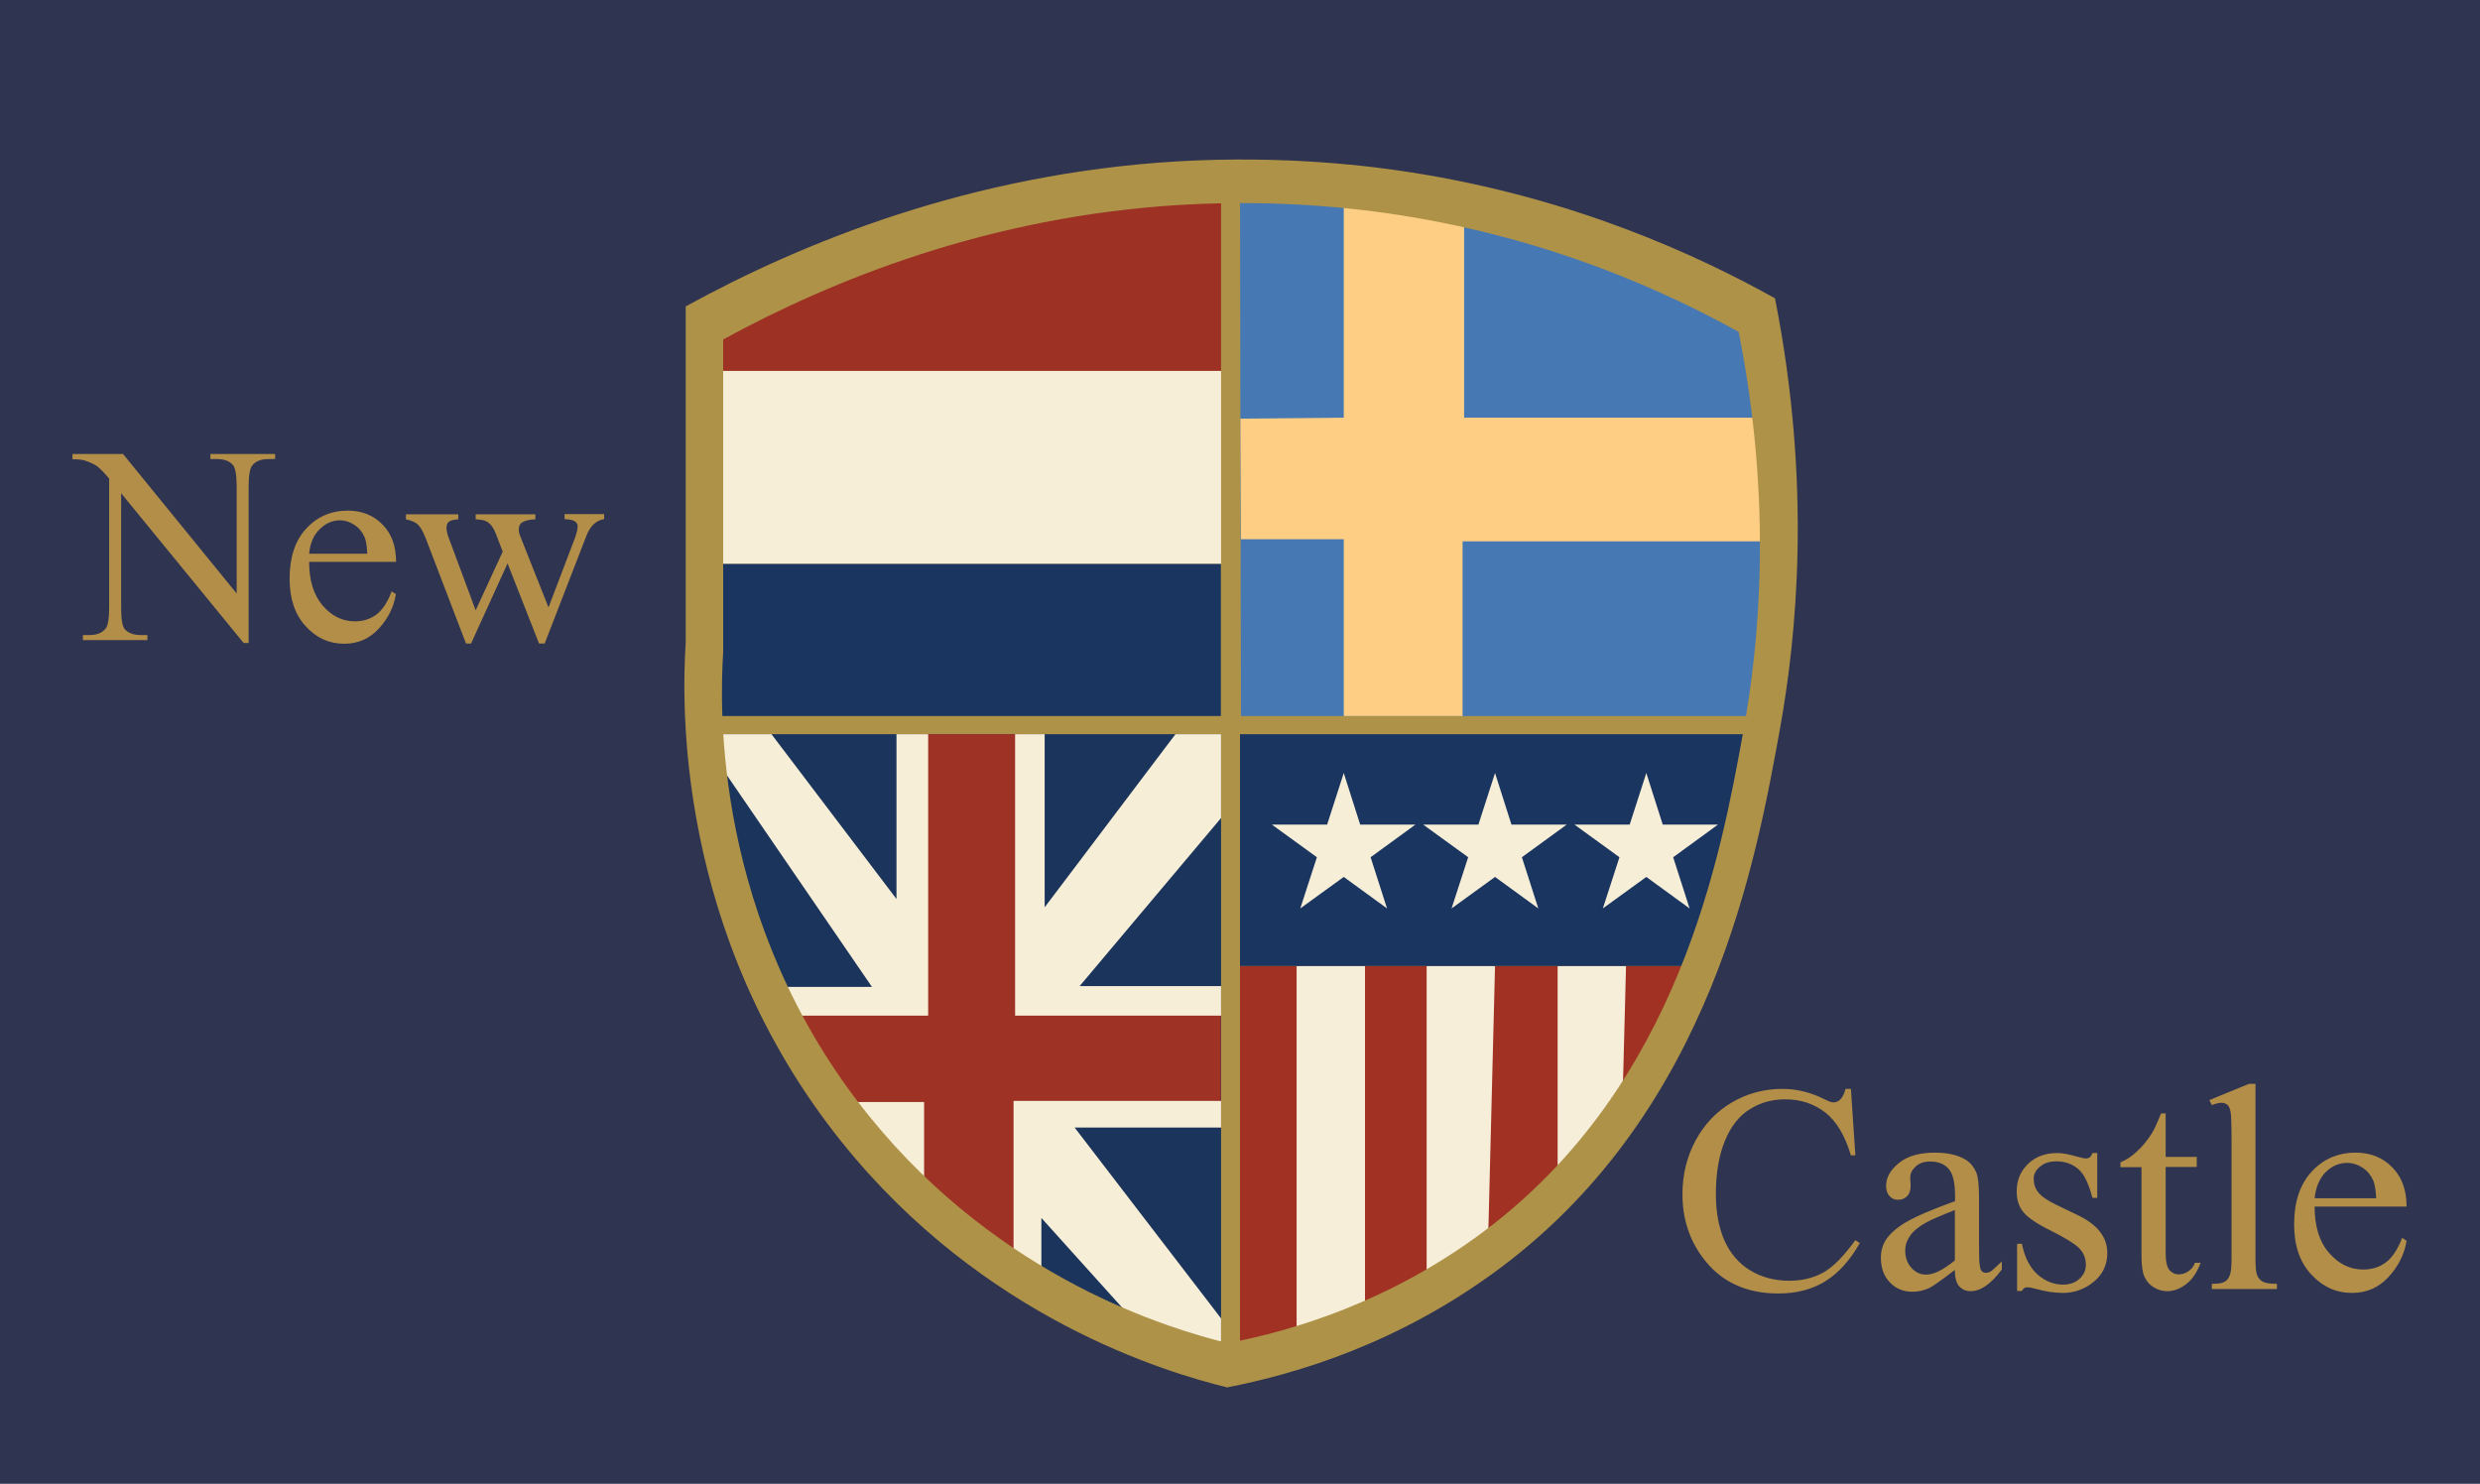
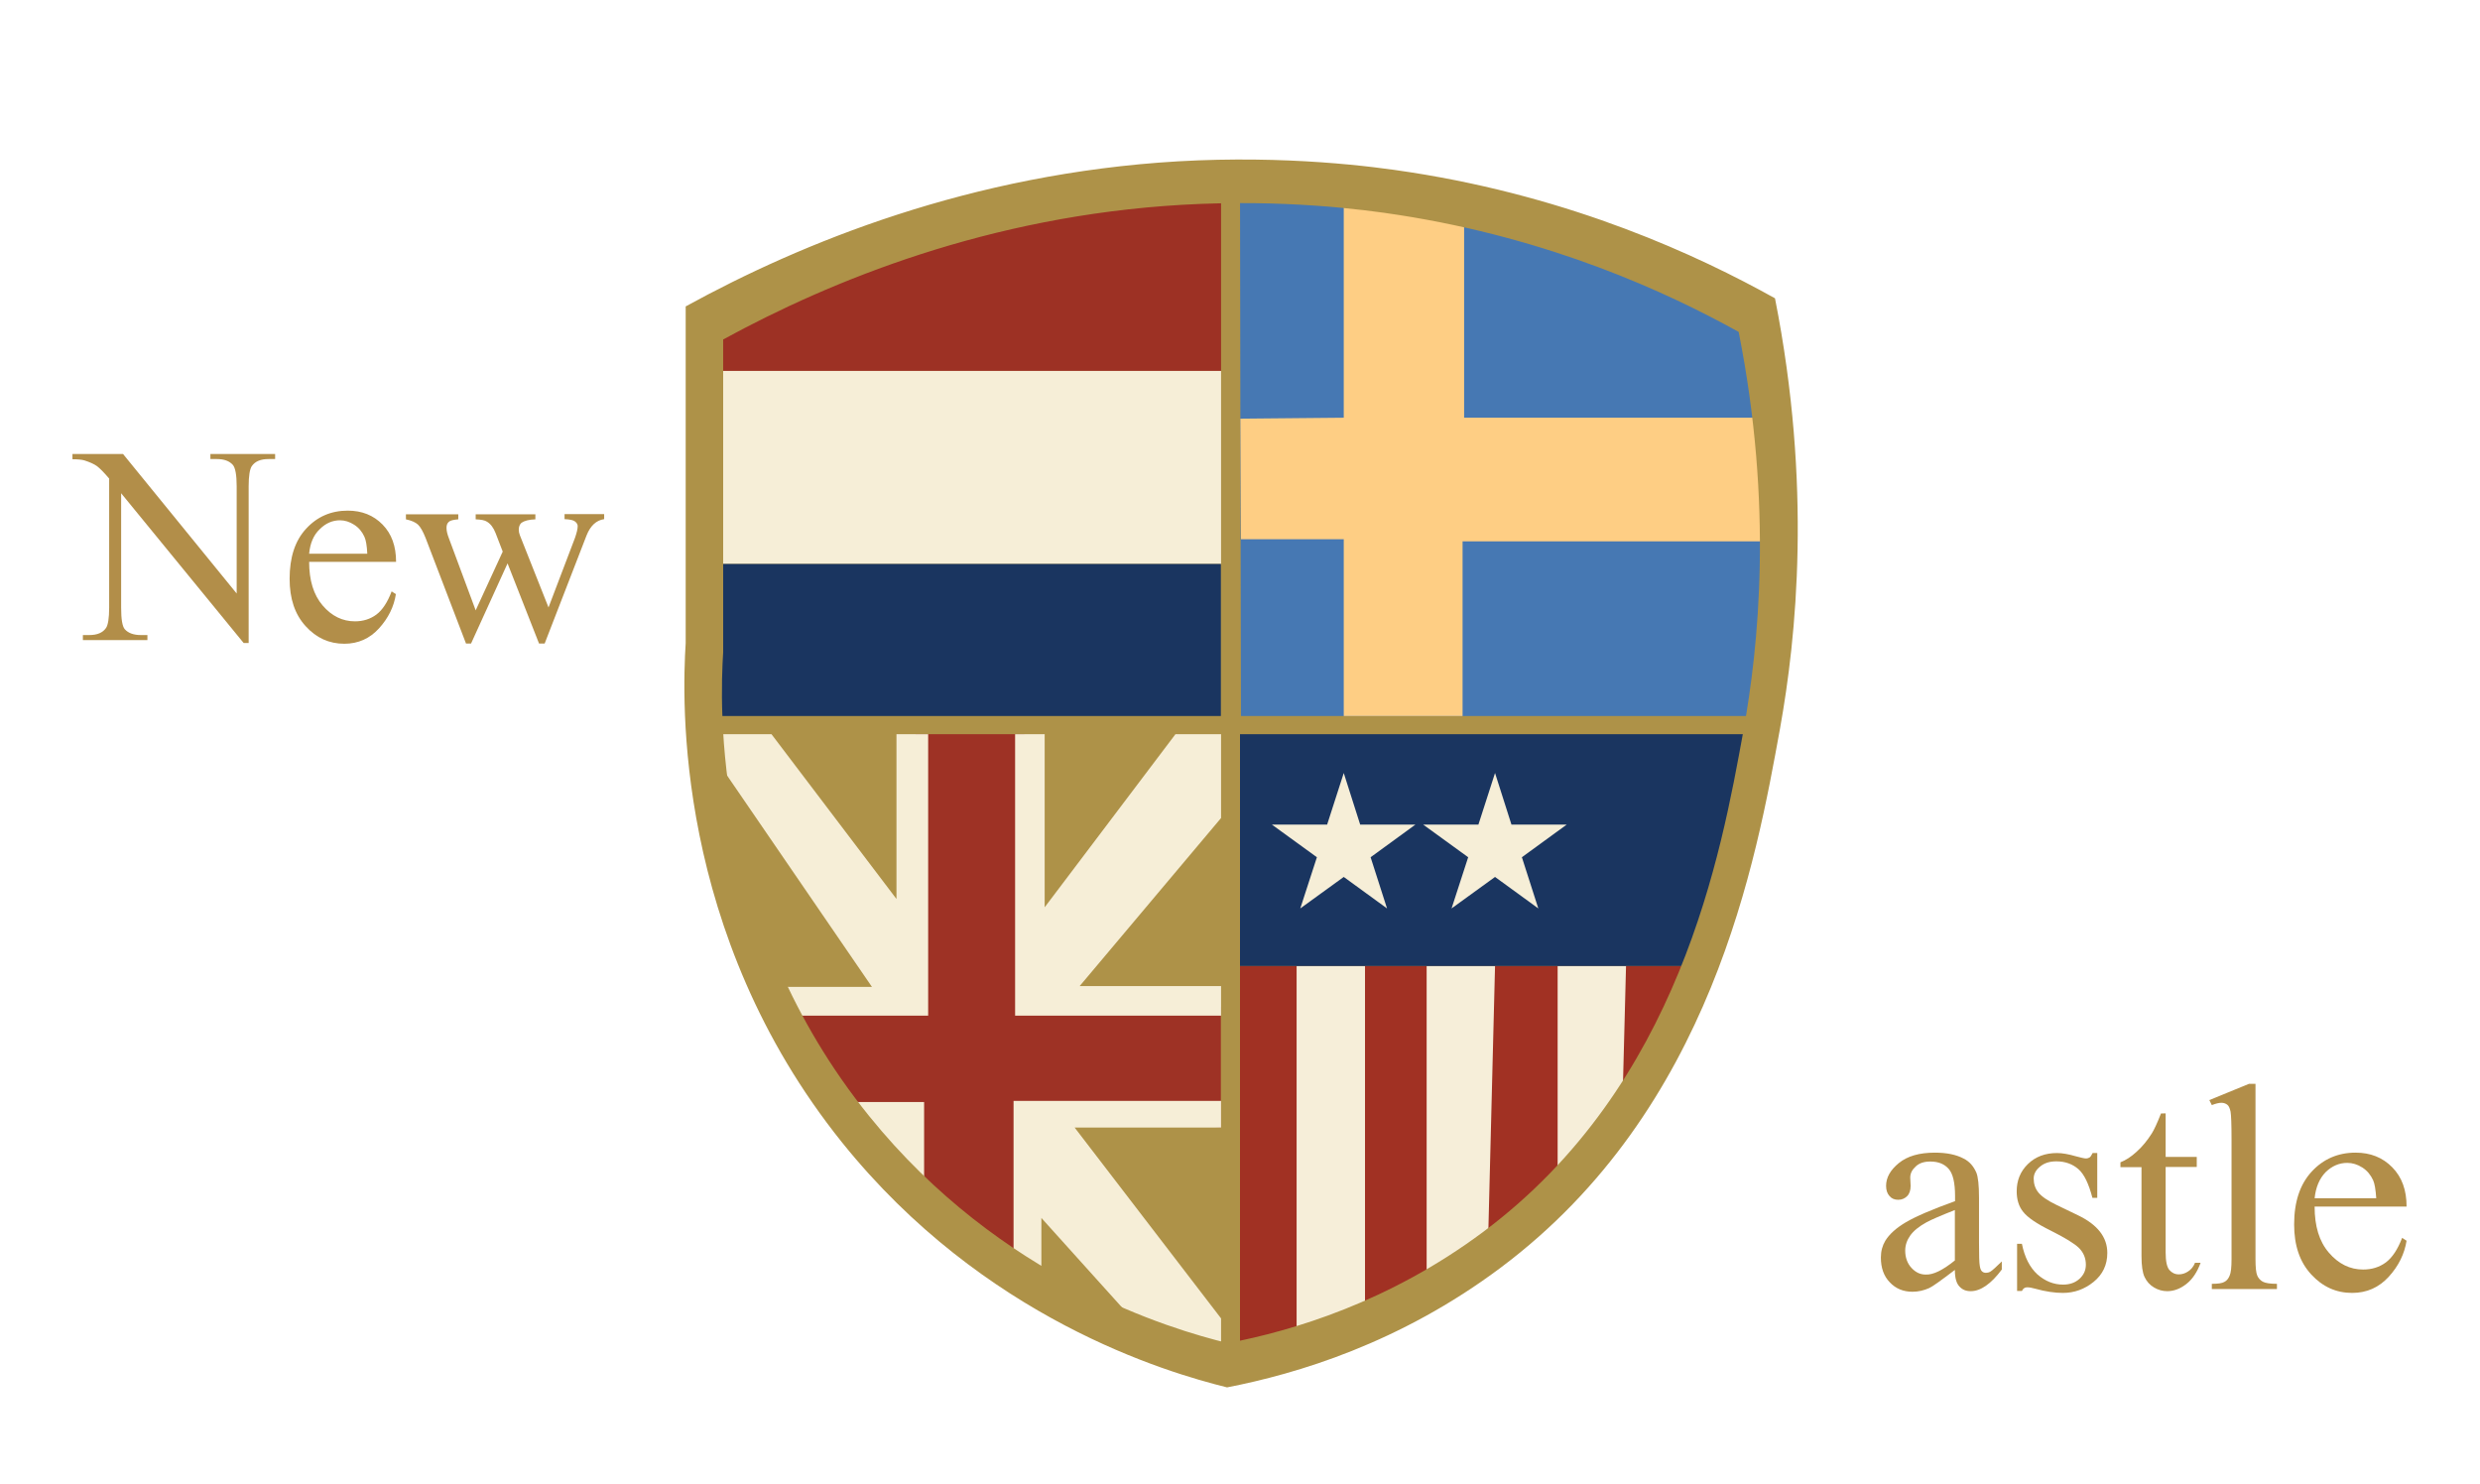
<svg xmlns="http://www.w3.org/2000/svg" version="1.1" id="Layer_1" x="0px" y="0px" viewBox="0 0 1283.6 768" style="enable-background:new 0 0 1283.6 768;" xml:space="preserve">
  <style type="text/css">
	.st0{fill:#2F3451;}
	.st1{fill:#AE9248;}
	.st2{fill:#A13123;}
	.st3{fill:#F6EED9;}
	.st4{fill:#1A3560;}
	.st5{fill:#F6EED7;}
	.st6{fill:#1B345B;}
	.st7{fill:#9E3225;}
	.st8{fill:#4678B3;}
	.st9{fill:#FECE84;}
	.st10{fill:#9D3124;}
	.st11{fill:#B28E49;}
</style>
-   <rect class="st0" width="1283.6" height="770.1" />
  <g>
    <polygon class="st1" points="638.2,705.4 512.9,655.6 430.7,575.6 371.5,462.2 365.9,167 557.9,98.3 687.1,91.5 910.9,161.8    923.4,257.4 903.3,448.2 872.3,505.7 865,533.7 791,634.8 693.2,699.8  " />
    <g id="usflag">
      <g>
        <polygon class="st2" points="641.8,699.8 641.8,500 882.9,500 835.7,585.8 762.4,655.8    " />
        <polygon class="st3" points="671.1,500 671.1,693.8 706.5,685.6 706.5,500    " />
        <polygon class="st3" points="738.4,500 738.4,669.4 770,650.7 773.8,500    " />
        <polygon class="st3" points="806.2,500 806.2,623.8 839.3,588.7 841.6,500    " />
      </g>
      <polygon class="st4" points="641.8,500 641.8,380 909.5,380 882.9,500   " />
      <polygon class="st5" points="695.5,453.9 717.9,470.2 709.4,443.7 732.6,426.8 704,426.8 695.5,400.1 686.9,426.8 658.3,426.8     681.6,443.7 673,470.2   " />
      <polygon class="st5" points="773.8,453.9 796.2,470.2 787.7,443.7 810.9,426.8 782.3,426.8 773.8,400.1 765.2,426.8 736.6,426.8     759.9,443.7 751.3,470.2   " />
-       <polygon class="st5" points="852.1,453.9 874.5,470.2 866,443.7 889.2,426.8 860.6,426.8 852.1,400.1 843.5,426.8 814.9,426.8     838.2,443.7 829.6,470.2   " />
    </g>
    <g id="britishflag">
-       <polygon class="st6" points="370,380 632,380 632,705.4 522.8,656.7 425,566.3 370,431.3   " />
      <path class="st7" d="M439.2,574.3c-0.8-0.8-31.6-53.5-31.6-53.5s61.3-1.9,62.7-2.2c1.4-0.3,3.6-138.6,3.6-138.6h56.3l1.9,141.9    l99.8-0.8v62.4l-104.7-8.1l-1.9,85.6l-57.8-46.9L439.2,574.3z" />
      <polygon class="st5" points="360.7,378.6 451.3,510.8 403.3,510.8 403.3,525.7 480.4,525.7 480.4,380 464,380 464,465.3     399.3,380 369.2,380   " />
      <polygon class="st5" points="525.4,380 525.4,525.7 632,525.7 632,510.4 558.8,510.4 632,423.4 632,380 608.4,380 540.7,469.6     540.7,380   " />
      <polygon class="st5" points="539,658.2 539,630.4 585.3,681.8 630.5,699.8 632,697.1 632,682.4 556.2,583.6 632,583.6 632,569.8     524.6,569.8 524.6,656.1   " />
      <polygon class="st5" points="478.3,612.9 478.3,570.4 442.3,570.4 467.6,602.5   " />
    </g>
    <g id="swedishflag">
      <polygon class="st8" points="642.3,370.6 910.9,370.6 923.4,275.2 902.6,154.6 769.2,109.6 641.8,91.5 642,216.7   " />
      <polygon class="st9" points="695.5,216.2 695.5,93.4 757.8,104.8 757.8,216.2 919.4,216.2 919.4,280.2 757,280.2 757,370.6     695.5,370.6 695.5,279.1 642.3,279.1 642,216.7   " />
    </g>
    <g id="dutchflag">
      <polygon class="st10" points="371.5,192 632,192 632,98.3 536.7,100.5 371.5,166.5   " />
      <polygon class="st5" points="632,291.9 370,291.9 371.5,192 632,192   " />
      <rect x="370" y="291.9" class="st4" width="261.9" height="78.7" />
    </g>
    <path id="shield" class="st1" d="M918.7,154.4c-40-22.3-104.4-52.1-188.5-65.2c-19.8-3.1-64.2-8.9-120.4-5.7   c-107.5,6.3-195,42.2-254.9,75.1c0,58.1,0,116.2,0,174.3c-1.8,28.6-6.2,150,81,258.5c73.3,91.2,167.7,118.9,199.2,126.7   c36-7,89.4-22.8,141.8-62.1c109.3-81.9,132.1-211.2,144.4-278.9C929.8,329.8,937.9,251.5,918.7,154.4z M902.3,378.6   c-11.5,62.9-32.7,183-134.6,259c-48.8,36.4-98.7,51.2-132.2,57.6c-29.4-7.2-117.3-32.9-185.7-117.6   c-81.3-100.7-77.2-213.4-75.5-240c0-54,0-107.9,0-161.9c55.9-30.5,137.5-63.9,237.6-69.7c52.4-3,93.8,2.4,112.3,5.3   c78.4,12.2,138.4,39.8,175.7,60.5C917.8,261.9,910.3,334.6,902.3,378.6z" />
  </g>
  <g>
    <g>
      <path class="st11" d="M37.6,235h26.1l58.8,72.2v-55.5c0-5.9-0.7-9.6-2-11.1c-1.8-2-4.5-3-8.3-3h-3.3V235h33.5v2.6H139    c-4.1,0-7,1.2-8.7,3.7c-1,1.5-1.6,5-1.6,10.4v81.1h-2.6l-63.4-77.5v59.3c0,5.9,0.6,9.6,1.9,11.1c1.8,2,4.6,3,8.3,3h3.4v2.6H42.9    v-2.6h3.3c4.1,0,7-1.2,8.7-3.7c1-1.5,1.6-5,1.6-10.4v-66.9c-2.8-3.3-4.9-5.4-6.4-6.5c-1.4-1-3.6-2-6.4-2.9    c-1.4-0.4-3.5-0.6-6.2-0.6V235z" />
      <path class="st11" d="M160,290.7c0,9.7,2.3,17.2,7,22.7c4.7,5.5,10.3,8.2,16.7,8.2c4.3,0,8-1.2,11.1-3.5c3.1-2.3,5.8-6.4,7.9-12    l2.2,1.4c-1,6.5-3.9,12.4-8.7,17.7c-4.8,5.3-10.8,8-18,8c-7.8,0-14.5-3-20-9.1c-5.6-6.1-8.3-14.3-8.3-24.5c0-11.1,2.8-19.8,8.6-26    c5.7-6.2,12.9-9.3,21.5-9.3c7.3,0,13.3,2.4,18,7.2c4.7,4.8,7,11.2,7,19.3H160z M160,286.6h30.1c-0.2-4.2-0.7-7.1-1.5-8.8    c-1.2-2.6-2.9-4.7-5.3-6.2c-2.3-1.5-4.8-2.3-7.3-2.3c-3.9,0-7.4,1.5-10.5,4.6C162.3,276.9,160.5,281.2,160,286.6z" />
      <path class="st11" d="M209.9,266.2h27.3v2.6c-2.5,0.2-4.2,0.6-4.9,1.3c-0.8,0.7-1.2,1.7-1.2,3.1c0,1.5,0.4,3.2,1.2,5.3l13.9,37.4    l14-30.4l-3.7-9.6c-1.1-2.8-2.6-4.8-4.5-5.9c-1-0.7-3-1.1-5.8-1.2v-2.6h30.9v2.6c-3.4,0.1-5.8,0.8-7.2,1.8c-0.9,0.8-1.4,2-1.4,3.6    c0,0.9,0.2,1.9,0.6,2.9l14.8,37.3l13.7-36c0.9-2.6,1.4-4.6,1.4-6.1c0-0.9-0.5-1.7-1.4-2.4c-0.9-0.7-2.7-1.1-5.4-1.2v-2.6h20.5v2.6    c-4.1,0.6-7.1,3.4-9.1,8.4l-21.7,56h-2.9l-16.3-41.5l-18.9,41.5h-2.6l-20.9-54.6c-1.4-3.5-2.7-5.8-4-7c-1.3-1.2-3.4-2.1-6.2-2.7    V266.2z" />
    </g>
  </g>
  <g>
    <g>
-       <path class="st11" d="M958,563.6l2.3,34.4H958c-3.1-10.3-7.5-17.7-13.3-22.2c-5.8-4.5-12.7-6.8-20.7-6.8c-6.8,0-12.9,1.7-18.3,5.1    c-5.5,3.4-9.8,8.8-12.9,16.3s-4.7,16.7-4.7,27.8c0,9.2,1.5,17.1,4.4,23.8c3,6.7,7.4,11.9,13.3,15.5s12.7,5.4,20.3,5.4    c6.6,0,12.4-1.4,17.5-4.2c5.1-2.8,10.6-8.4,16.7-16.8l2.3,1.5c-5.1,9-11.1,15.6-17.9,19.8c-6.8,4.2-14.9,6.3-24.3,6.3    c-16.9,0-30-6.2-39.2-18.7c-6.9-9.3-10.4-20.2-10.4-32.7c0-10.1,2.3-19.4,6.8-27.8c4.6-8.5,10.8-15,18.8-19.7c8-4.7,16.7-7,26.2-7    c7.4,0,14.6,1.8,21.8,5.4c2.1,1.1,3.6,1.6,4.5,1.6c1.4,0,2.5-0.5,3.5-1.4c1.3-1.3,2.2-3.2,2.8-5.6H958z" />
      <path class="st11" d="M1011.8,657.3c-7.1,5.4-11.5,8.6-13.3,9.4c-2.7,1.2-5.6,1.9-8.6,1.9c-4.8,0-8.7-1.6-11.8-4.9    c-3.1-3.2-4.6-7.5-4.6-12.8c0-3.3,0.8-6.2,2.3-8.7c2.1-3.4,5.6-6.6,10.7-9.6c5.1-3,13.5-6.6,25.4-10.9v-2.7c0-6.8-1.1-11.5-3.3-14    s-5.3-3.8-9.5-3.8c-3.2,0-5.7,0.8-7.5,2.5c-1.9,1.7-2.9,3.6-2.9,5.8l0.2,4.3c0,2.3-0.6,4.1-1.8,5.3c-1.2,1.2-2.7,1.9-4.6,1.9    c-1.9,0-3.4-0.6-4.5-1.9c-1.2-1.3-1.8-3.1-1.8-5.3c0-4.3,2.2-8.2,6.6-11.8c4.4-3.6,10.6-5.4,18.6-5.4c6.1,0,11.1,1,15,3.1    c3,1.5,5.1,4,6.5,7.2c0.9,2.1,1.4,6.5,1.4,13.1v23.2c0,6.5,0.1,10.5,0.4,12c0.2,1.5,0.7,2.5,1.2,2.9c0.6,0.5,1.2,0.7,2,0.7    c0.8,0,1.5-0.2,2.1-0.5c1.1-0.6,3.1-2.5,6.1-5.4v4.2c-5.6,7.5-11,11.2-16.1,11.2c-2.5,0-4.4-0.8-5.9-2.5    C1012.6,664.2,1011.8,661.4,1011.8,657.3z M1011.8,652.4v-26.1c-7.6,3-12.4,5.1-14.6,6.3c-4,2.2-6.8,4.5-8.5,6.9    c-1.7,2.4-2.6,5-2.6,7.8c0,3.6,1.1,6.6,3.2,8.9c2.2,2.4,4.6,3.5,7.4,3.5C1000.6,659.9,1005.6,657.4,1011.8,652.4z" />
      <path class="st11" d="M1085.5,596.7V620h-2.5c-1.9-7.3-4.3-12.3-7.3-14.9c-3-2.6-6.8-4-11.4-4c-3.5,0-6.3,0.9-8.5,2.8    c-2.2,1.8-3.2,3.9-3.2,6.1c0,2.8,0.8,5.2,2.4,7.2c1.6,2,4.7,4.2,9.5,6.5l11,5.3c10.2,4.9,15.2,11.4,15.2,19.5    c0,6.2-2.4,11.2-7.1,15c-4.7,3.8-10,5.7-15.9,5.7c-4.2,0-9-0.7-14.4-2.2c-1.7-0.5-3-0.7-4.1-0.7c-1.2,0-2.1,0.6-2.7,1.9h-2.5    v-24.4h2.5c1.4,7,4.1,12.2,8,15.8c4,3.5,8.4,5.3,13.3,5.3c3.5,0,6.3-1,8.5-3s3.3-4.4,3.3-7.3c0-3.4-1.2-6.3-3.6-8.7    c-2.4-2.3-7.3-5.3-14.5-8.9c-7.3-3.6-12-6.8-14.3-9.7c-2.3-2.8-3.4-6.4-3.4-10.7c0-5.6,1.9-10.3,5.8-14.1    c3.9-3.8,8.9-5.7,15.1-5.7c2.7,0,6,0.6,9.8,1.7c2.6,0.7,4.3,1.1,5.1,1.1c0.8,0,1.4-0.2,1.9-0.5c0.5-0.3,1-1.1,1.6-2.3H1085.5z" />
      <path class="st11" d="M1120.9,576.3v22.5h16.1v5.2h-16.1v44.3c0,4.4,0.6,7.4,1.9,9c1.3,1.5,2.9,2.3,4.9,2.3c1.7,0,3.3-0.5,4.8-1.5    c1.6-1,2.8-2.5,3.6-4.5h2.9c-1.8,4.9-4.2,8.5-7.4,11s-6.5,3.7-9.9,3.7c-2.3,0-4.6-0.6-6.8-1.9c-2.2-1.3-3.8-3.1-4.9-5.4    s-1.6-6-1.6-10.9v-46h-10.9v-2.5c2.8-1.1,5.6-2.9,8.5-5.6c2.9-2.6,5.4-5.7,7.7-9.3c1.2-1.9,2.8-5.3,4.8-10.4H1120.9z" />
      <path class="st11" d="M1167.4,561v90.7c0,4.3,0.3,7.1,0.9,8.5c0.6,1.4,1.6,2.5,2.9,3.2c1.3,0.7,3.7,1.1,7.3,1.1v2.7h-33.7v-2.7    c3.2,0,5.3-0.3,6.5-1c1.2-0.6,2.1-1.7,2.7-3.2c0.7-1.5,1-4.4,1-8.6v-62.1c0-7.7-0.2-12.5-0.5-14.2c-0.4-1.8-0.9-3-1.7-3.6    c-0.8-0.6-1.8-1-3-1c-1.3,0-3,0.4-5,1.2l-1.3-2.6l20.5-8.4H1167.4z" />
      <path class="st11" d="M1198,624.5c0,10.2,2.4,18.1,7.4,23.9c5,5.8,10.9,8.7,17.7,8.7c4.5,0,8.4-1.2,11.8-3.7    c3.3-2.5,6.1-6.7,8.4-12.7l2.3,1.5c-1.1,6.8-4.1,13-9.2,18.6c-5.1,5.6-11.4,8.4-19,8.4c-8.3,0-15.3-3.2-21.2-9.6    c-5.9-6.4-8.8-15-8.8-25.8c0-11.7,3-20.8,9.1-27.4c6-6.5,13.6-9.8,22.7-9.8c7.7,0,14,2.5,19,7.6c5,5.1,7.4,11.8,7.4,20.3H1198z     M1198,620.2h31.9c-0.3-4.4-0.8-7.5-1.6-9.3c-1.3-2.8-3.1-5-5.6-6.6c-2.5-1.6-5.1-2.4-7.8-2.4c-4.2,0-7.9,1.6-11.2,4.8    C1200.5,610,1198.6,614.5,1198,620.2z" />
    </g>
  </g>
</svg>